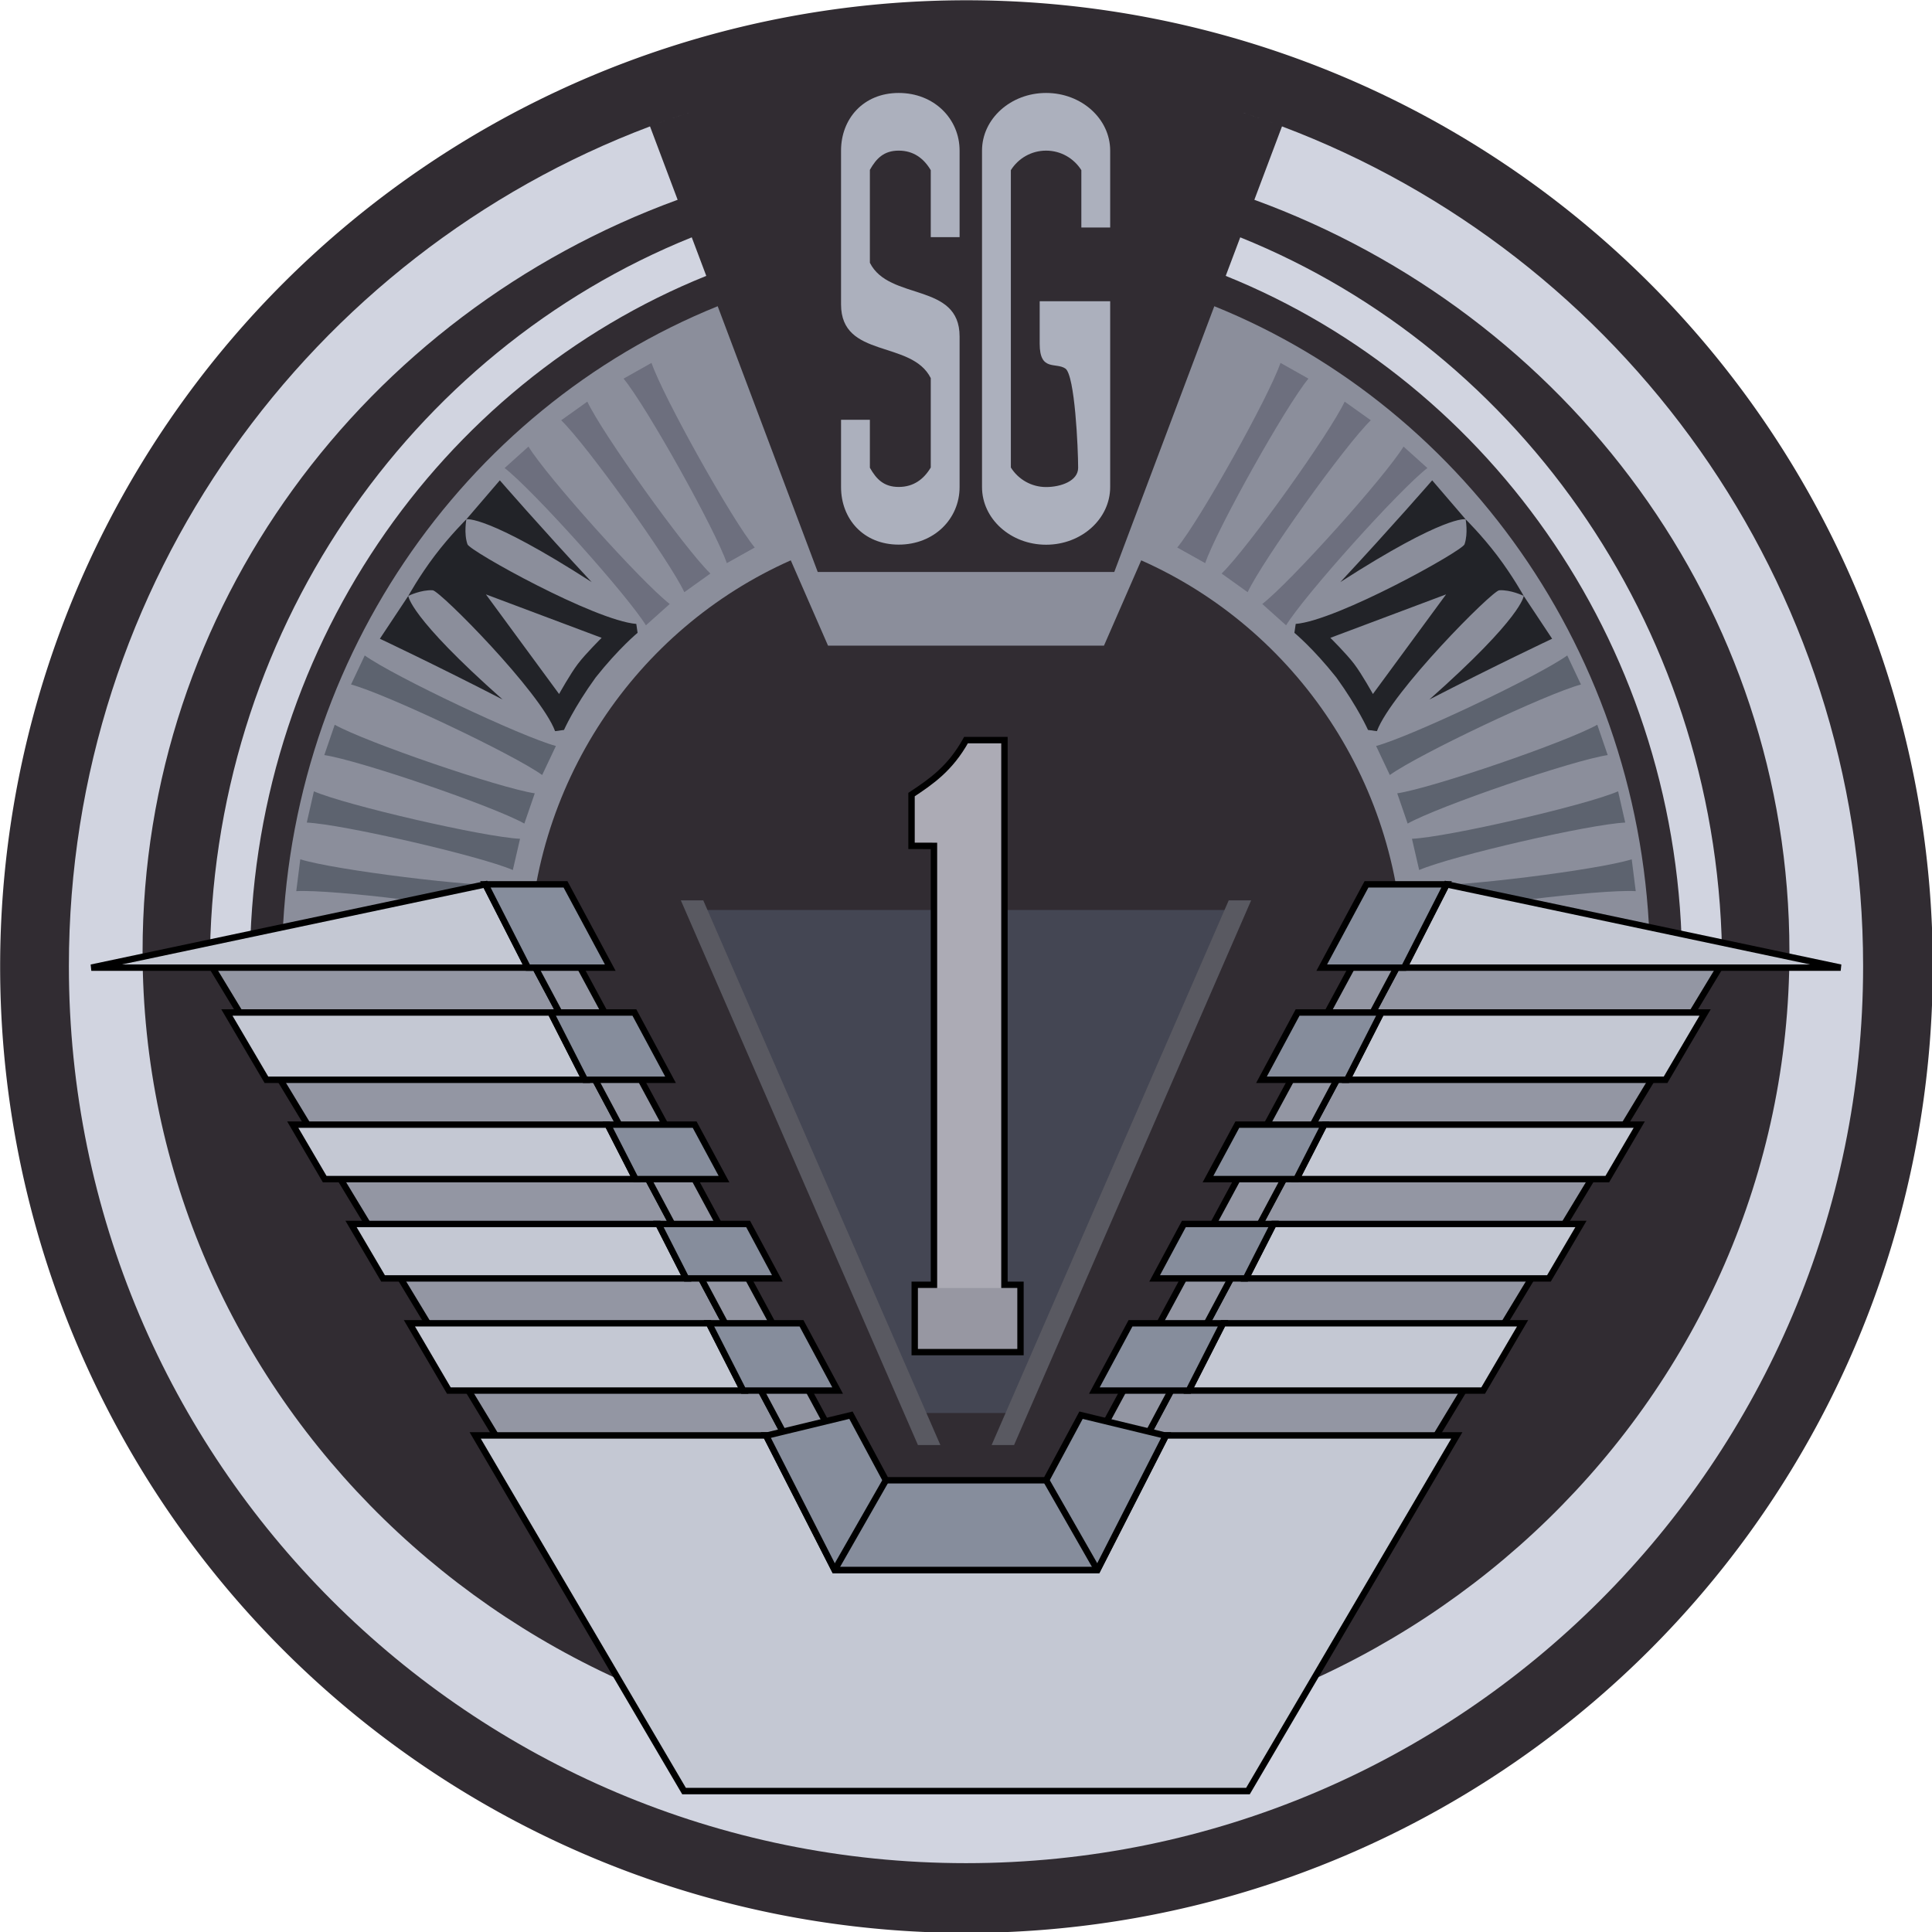
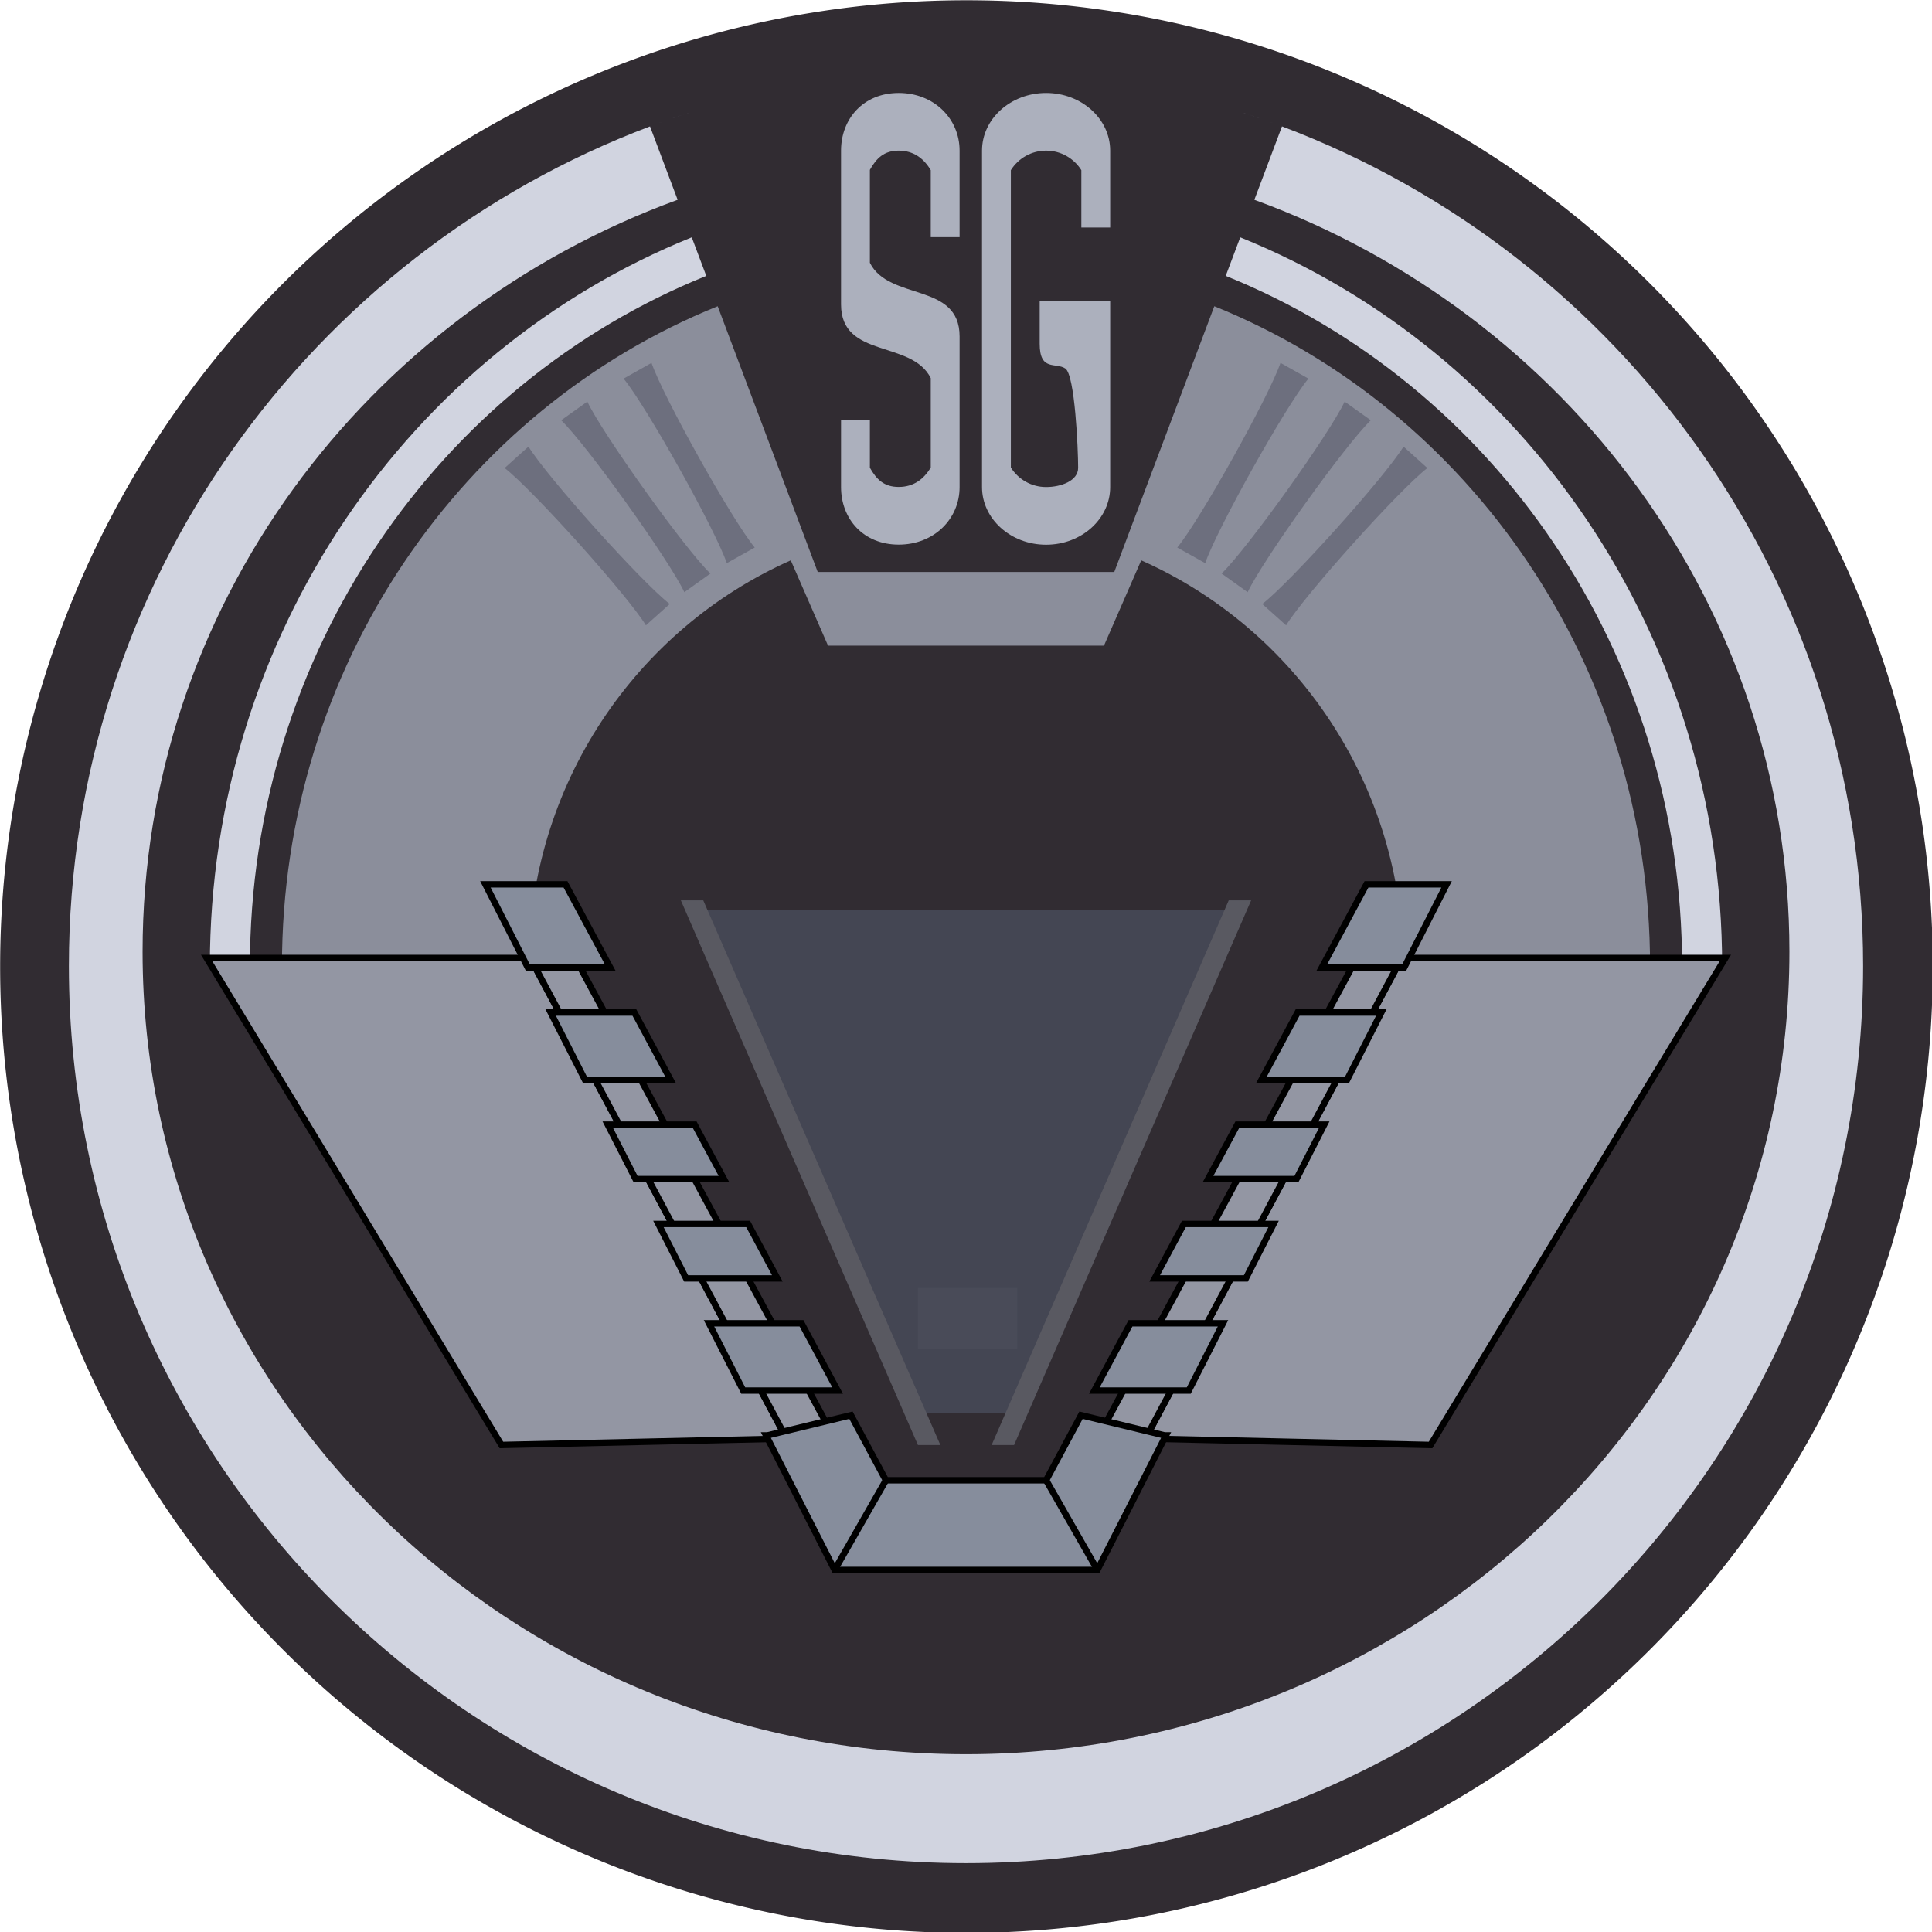
<svg xmlns="http://www.w3.org/2000/svg" version="1.0" width="603" height="603" id="svg2">
  <defs id="defs4" />
  <g transform="translate(-58.5,-163.362)" id="layer1">
    <g id="g3732">
      <path d="M 630,472.362 A 260,260 0 1 1 110,472.362 A 260,260 0 1 1 630,472.362 z" transform="matrix(1.16,0,0,1.16,-69.058,-82.896)" id="path2498" style="fill:#312c32;fill-opacity:1;stroke:none;stroke-width:0.25;stroke-linecap:butt;stroke-miterlimit:4;stroke-dasharray:none;stroke-opacity:1" />
      <path d="M 282.5,258.938 C 202.936,291.076 146.5,371.184 146.5,464.875 L 223.5,464.875 C 223.5,408.282 257.168,359.609 305.312,338.25 L 316.937,364.875 L 403.062,364.875 L 414.687,338.25 C 462.832,359.609 496.5,408.282 496.5,464.875 L 573.5,464.875 C 573.5,371.184 517.064,291.076 437.5,258.938 L 412.594,325.094 L 412.531,325.25 L 408.594,335.719 L 406.281,341.875 L 361.5,341.875 L 360.5,341.875 L 359.5,341.875 L 358.5,341.875 L 313.719,341.875 L 311.406,335.719 L 307.406,325.094 L 282.5,258.938 z" id="path2455" style="fill:#8b8e9b;fill-opacity:1;stroke:none;stroke-width:0.25;stroke-linecap:butt;stroke-miterlimit:4;stroke-dasharray:none;stroke-opacity:1" />
      <path d="M 273.594,198.5 C 271.553,199.162 269.52,199.855 267.5,200.562 C 269.537,199.845 271.577,199.167 273.594,198.5 z M 267.5,200.562 C 265.444,201.283 263.409,202.046 261.375,202.812 C 263.431,202.039 265.463,201.28 267.5,200.562 z M 261.375,202.812 C 155.439,242.736 80,345.029 80,464.875 C 80,619.435 205.44,744.875 360,744.875 C 514.56,744.875 640,619.435 640,464.875 C 640,345.029 564.561,242.736 458.625,202.812 L 450,225.719 C 547.516,261.296 617,352.958 617,460.375 C 617,598.651 501.864,710.875 360,710.875 C 218.136,710.875 103,598.651 103,460.375 C 103,352.958 172.484,261.296 270,225.719 L 261.375,202.812 z M 458.625,202.812 C 456.591,202.046 454.556,201.283 452.5,200.562 C 454.537,201.28 456.569,202.039 458.625,202.812 z M 452.5,200.562 C 450.48,199.855 448.447,199.162 446.406,198.5 C 448.423,199.167 450.463,199.845 452.5,200.562 z M 274.406,237.438 C 186.41,272.896 124,361.397 124,464.875 L 136.5,464.875 C 136.5,366.876 195.598,283.052 278.938,249.469 L 274.406,237.438 z M 445.594,237.438 L 441.062,249.469 C 524.402,283.052 583.5,366.876 583.5,464.875 L 596,464.875 C 596,361.397 533.59,272.896 445.594,237.438 z" id="path2474" style="fill:#d1d4e0;fill-opacity:1;stroke:none;stroke-width:0.25;stroke-linecap:butt;stroke-miterlimit:4;stroke-dasharray:none;stroke-opacity:1" />
      <path d="M 276,447.375 L 345,604.375 L 360,604.375 L 375,604.375 L 444,447.375 L 360,447.375 L 276,447.375 z" id="path3437" style="opacity:1;fill:#444653;fill-opacity:1;stroke:none;stroke-width:2;stroke-linecap:butt;stroke-miterlimit:4;stroke-dasharray:none;stroke-opacity:1" />
-       <path d="M 360,394.362 C 355,403.362 349,407.362 343,411.362 L 343,427.362 L 350,427.375 L 350,564.362 L 344,564.362 L 344,585.362 L 377,585.362 L 377,564.362 L 372,564.362 L 372,394.362 L 360,394.362 z" id="path3460" style="opacity:1;fill:#acabb5;fill-opacity:1;stroke:#000000;stroke-width:2;stroke-linecap:butt;stroke-miterlimit:4;stroke-opacity:1" />
      <path d="M 271,444.375 L 345,614.375 L 352,614.375 L 278,444.375 L 271,444.375 z M 442,444.375 L 368,614.375 L 375,614.375 L 449,444.375 L 442,444.375 z" id="path3442" style="opacity:1;fill:#595961;fill-opacity:1;stroke:none;stroke-width:2;stroke-linecap:butt;stroke-miterlimit:4;stroke-dasharray:none;stroke-opacity:1" />
      <path d="M 339,192.375 C 327.96,192.375 321,200.439 321,210.375 L 321,217.375 L 321,258.375 C 321,275.375 343,269.375 349,281.375 L 349,309.281 C 346.829,312.928 343.632,315.344 339,315.344 C 334.395,315.344 332.031,312.955 330,309.344 L 330,294.375 L 321,294.375 L 321,309.375 L 321,315.375 C 321,325.311 327.96,333.344 339,333.344 C 350.04,333.344 358,325.311 358,315.375 L 358,309.375 L 358,308.375 L 358,268.375 C 358,251.375 336,257.375 330,245.375 L 330,216.375 C 332.03,212.769 334.399,210.375 339,210.375 C 343.638,210.375 346.829,212.814 349,216.469 L 349,237.375 L 358,237.375 L 358,217.375 L 358,216.375 L 358,210.375 C 358,200.439 350.04,192.375 339,192.375 z M 385,192.375 C 373.96,192.375 365,200.439 365,210.375 L 365,217.375 L 365,308.375 L 365,309.375 L 365,315.375 C 365,325.311 373.96,333.375 385,333.375 C 396.04,333.375 405,325.311 405,315.375 L 405,309.375 L 405,308.375 L 405,257.375 L 404,257.375 L 383,257.375 L 383,270.656 C 383,279.363 388,276.375 391,278.375 C 394,280.375 395,303.456 395,309.375 C 395,313.456 389.637,315.375 385,315.375 C 380.363,315.375 376.3,312.937 374,309.281 L 374,216.469 C 376.3,212.811 380.361,210.375 385,210.375 C 389.639,210.375 393.7,212.811 396,216.469 L 396,234.375 L 405,234.375 L 405,216.375 L 405,210.375 C 405,200.439 396.04,192.375 385,192.375 z" id="path3476" style="opacity:1;fill:#acb0bd;fill-opacity:1;stroke:none;stroke-width:2;stroke-linecap:butt;stroke-miterlimit:4;stroke-dasharray:none;stroke-opacity:1" />
-       <path d="M 214.5,313.281 L 204.062,325.438 C 204.062,325.438 210.255,323.876 243.156,345.031 C 227.236,327.956 214.5,313.281 214.5,313.281 z M 204.062,325.438 C 204.062,325.438 199.018,330.404 194.188,336.781 C 189.357,343.159 185.938,349.344 185.938,349.344 C 185.938,349.344 189.963,347.377 193.562,347.594 C 195.795,347.728 227.207,379.341 231.75,391.562 L 234.531,391.188 C 234.531,391.188 237.574,384.273 244.406,374.812 C 251.662,365.672 257.5,360.875 257.5,360.875 L 257.094,358.094 C 244.099,357.033 205.141,335.362 204.406,333.25 C 203.222,329.844 204.062,325.438 204.062,325.438 z M 185.938,349.344 L 177.062,362.719 C 177.062,362.719 194.625,370.99 215.375,381.688 C 186.096,355.75 185.938,349.344 185.938,349.344 z M 505.5,313.281 C 505.5,313.281 492.764,327.956 476.844,345.031 C 509.745,323.876 515.938,325.438 515.938,325.438 L 505.5,313.281 z M 515.938,325.438 C 515.938,325.438 516.778,329.844 515.594,333.25 C 514.859,335.362 475.901,357.033 462.906,358.094 L 462.5,360.875 C 462.5,360.875 468.338,365.672 475.594,374.812 C 482.426,384.273 485.469,391.188 485.469,391.188 L 488.25,391.562 C 492.793,379.341 524.206,347.728 526.438,347.594 C 530.037,347.377 534.062,349.344 534.062,349.344 C 534.062,349.344 530.643,343.159 525.812,336.781 C 520.982,330.404 515.938,325.438 515.938,325.438 z M 534.062,349.344 C 534.062,349.344 533.904,355.75 504.625,381.688 C 525.375,370.99 542.937,362.719 542.938,362.719 L 534.062,349.344 z M 210.156,348.875 L 246.281,362.438 C 246.281,362.438 241.259,367.405 238.844,370.594 C 236.429,373.782 233,379.969 233,379.969 L 210.156,348.875 z M 509.844,348.875 L 487,379.969 C 487,379.969 483.571,373.782 481.156,370.594 C 478.741,367.405 473.719,362.438 473.719,362.438 L 509.844,348.875 z" id="path3562" style="opacity:1;fill:#222328;fill-opacity:1;stroke:none;stroke-width:2;stroke-linecap:butt;stroke-miterlimit:4;stroke-dasharray:none;stroke-opacity:1" />
      <path d="M 261.844,276.625 L 253.125,281.531 C 260.24,290.155 281.72,328.548 285.344,339.125 L 294.062,334.25 C 286.948,325.626 265.468,287.202 261.844,276.625 z M 458.156,276.625 C 454.532,287.202 433.052,325.626 425.938,334.25 L 434.656,339.125 C 438.28,328.548 459.76,290.155 466.875,281.531 L 458.156,276.625 z M 241.812,288.719 L 233.656,294.531 C 241.687,302.31 267.316,338.08 272.094,348.188 L 280.219,342.375 C 272.188,334.596 246.591,298.827 241.812,288.719 z M 478.188,288.719 C 473.409,298.827 447.812,334.596 439.781,342.375 L 447.906,348.188 C 452.684,338.08 478.313,302.31 486.344,294.531 L 478.188,288.719 z M 223.438,302.75 L 216,309.438 C 224.837,316.287 254.234,349.01 260.094,358.531 L 267.531,351.875 C 258.695,345.025 229.297,312.272 223.438,302.75 z M 496.562,302.75 C 490.703,312.272 461.305,345.025 452.469,351.875 L 459.906,358.531 C 465.766,349.01 495.163,316.287 504,309.438 L 496.562,302.75 z" id="path3566" style="opacity:1;fill:#6d6f7e;fill-opacity:1;stroke:none;stroke-width:2;stroke-linecap:butt;stroke-miterlimit:4;stroke-dasharray:none;stroke-opacity:1" />
-       <path d="M 172.344,367.938 L 168.062,377 C 178.86,379.901 218.634,398.734 227.719,405.25 L 232,396.188 C 221.203,393.286 181.429,374.454 172.344,367.938 z M 547.656,367.938 C 538.571,374.454 498.797,393.286 488,396.188 L 492.281,405.25 C 501.366,398.734 541.14,379.901 551.938,377 L 547.656,367.938 z M 162.969,389.562 L 159.719,399.031 C 170.773,400.704 212.398,414.949 222.156,420.406 L 225.406,410.969 C 214.352,409.296 172.727,395.02 162.969,389.562 z M 557.031,389.562 C 547.273,395.02 505.648,409.296 494.594,410.969 L 497.844,420.406 C 507.602,414.949 549.227,400.704 560.281,399.031 L 557.031,389.562 z M 156.469,410.344 L 154.25,420.094 C 165.418,420.614 208.292,430.488 218.562,434.906 L 220.812,425.156 C 209.644,424.636 166.739,414.762 156.469,410.344 z M 563.531,410.344 C 553.261,414.762 510.356,424.636 499.188,425.156 L 501.438,434.906 C 511.708,430.488 554.582,420.614 565.75,420.094 L 563.531,410.344 z M 152.219,431.562 L 150.969,441.5 C 162.131,440.868 205.798,446.256 216.469,449.594 L 217.719,439.688 C 206.556,440.319 162.889,434.901 152.219,431.562 z M 567.781,431.562 C 557.111,434.901 513.444,440.319 502.281,439.688 L 503.531,449.594 C 514.202,446.256 557.869,440.868 569.031,441.5 L 567.781,431.562 z" id="path3572" style="opacity:1;fill:#5d636f;fill-opacity:1;stroke:none;stroke-width:2;stroke-linecap:butt;stroke-miterlimit:4;stroke-dasharray:none;stroke-opacity:1" />
      <g id="g3416" style="fill:#9396a3;fill-opacity:1">
        <g id="g3376" style="fill:#9396a3;fill-opacity:1">
          <path d="M 224,462.362 L 304,612.362 L 215,614.362 L 123,462.362 L 224,462.362 z" id="path3350" style="opacity:1;fill:#9396a3;fill-opacity:1;stroke:#000000;stroke-width:2;stroke-linecap:butt;stroke-miterlimit:4;stroke-dasharray:none;stroke-opacity:1" />
          <path d="M 304,612.362 L 319,612.362 L 238,462.362 L 224,462.362 L 304,612.362 z" id="path3352" style="opacity:1;fill:#9396a3;fill-opacity:1;stroke:#000000;stroke-width:2;stroke-linecap:butt;stroke-miterlimit:4;stroke-dasharray:none;stroke-opacity:1" />
        </g>
        <g transform="matrix(-1,0,0,1,720,0)" id="g3402" style="fill:#9396a3;fill-opacity:1">
          <path d="M 224,462.362 L 304,612.362 L 215,614.362 L 123,462.362 L 224,462.362 z" id="path3404" style="opacity:1;fill:#9396a3;fill-opacity:1;stroke:#000000;stroke-width:2;stroke-linecap:butt;stroke-miterlimit:4;stroke-dasharray:none;stroke-opacity:1" />
          <path d="M 304,612.362 L 319,612.362 L 238,462.362 L 224,462.362 L 304,612.362 z" id="path3406" style="opacity:1;fill:#9396a3;fill-opacity:1;stroke:#000000;stroke-width:2;stroke-linecap:butt;stroke-miterlimit:4;stroke-dasharray:none;stroke-opacity:1" />
        </g>
      </g>
-       <path d="M 210,439.375 L 87,465.375 L 118.969,465.375 L 121.094,465.375 L 223.25,465.375 L 210,439.375 z M 510,439.375 L 496.75,465.375 L 598.906,465.375 L 601.031,465.375 L 633,465.375 L 510,439.375 z M 129.312,479.375 L 141.656,500.375 L 241.062,500.375 L 230.375,479.375 L 129.312,479.375 z M 489.625,479.375 L 478.938,500.375 L 578.344,500.375 L 590.688,479.375 L 489.625,479.375 z M 149.875,514.375 L 159.844,531.375 L 256.875,531.375 L 248.188,514.375 L 149.875,514.375 z M 471.812,514.375 L 463.125,531.375 L 560.156,531.375 L 570.125,514.375 L 471.812,514.375 z M 168.062,545.375 L 178.062,562.375 L 272.656,562.375 L 264,545.375 L 168.062,545.375 z M 456,545.375 L 447.344,562.375 L 541.938,562.375 L 551.938,545.375 L 456,545.375 z M 186.281,576.375 L 198.594,597.375 L 290.469,597.375 L 279.781,576.375 L 186.281,576.375 z M 440.219,576.375 L 429.531,597.375 L 521.406,597.375 L 533.719,576.375 L 440.219,576.375 z M 206.812,611.375 L 272,722.375 L 360,722.375 L 448,722.375 L 513.188,611.375 L 422.406,611.375 L 401,653.375 L 360,653.375 L 319,653.375 L 297.594,611.375 L 206.812,611.375 z" id="path3305" style="fill:#c4c8d3;fill-opacity:1;stroke:#000000;stroke-width:2;stroke-linecap:butt;stroke-miterlimit:4;stroke-dasharray:none;stroke-opacity:1" />
      <path d="M 210,439.375 L 223.25,465.375 L 248.969,465.375 L 235,439.375 L 210,439.375 z M 485,439.375 L 471.031,465.375 L 496.75,465.375 L 510,439.375 L 485,439.375 z M 230.375,479.375 L 241.062,500.375 L 267.781,500.375 L 256.5,479.375 L 230.375,479.375 z M 463.5,479.375 L 452.219,500.375 L 478.938,500.375 L 489.625,479.375 L 463.5,479.375 z M 248.188,514.375 L 256.875,531.375 L 284.469,531.375 L 275.312,514.375 L 248.188,514.375 z M 444.688,514.375 L 435.531,531.375 L 463.125,531.375 L 471.812,514.375 L 444.688,514.375 z M 264,545.375 L 272.656,562.375 L 301.125,562.375 L 292,545.375 L 264,545.375 z M 428,545.375 L 418.875,562.375 L 447.344,562.375 L 456,545.375 L 428,545.375 z M 279.781,576.375 L 290.469,597.375 L 319.938,597.375 L 308.656,576.375 L 279.781,576.375 z M 411.344,576.375 L 400.062,597.375 L 429.531,597.375 L 440.219,576.375 L 411.344,576.375 z M 324.094,605.062 L 298,611.375 L 297.594,611.375 L 319,653.375 L 360,653.375 L 401,653.375 L 422.406,611.375 L 422,611.375 L 395.906,605.062 L 385,625.375 L 360,625.375 L 335,625.375 L 324.094,605.062 z" id="path3320" style="fill:#868d9c;fill-opacity:1;stroke:#000000;stroke-width:2;stroke-linecap:butt;stroke-miterlimit:4;stroke-dasharray:none;stroke-opacity:1" />
      <path d="M 385,625.344 L 401,653.344 L 385,625.344 z M 335,625.375 L 319,653.375 L 335,625.375 z" id="path3342" style="fill:#a1a3b2;fill-opacity:1;stroke:#000000;stroke-width:2;stroke-linecap:butt;stroke-miterlimit:4;stroke-dasharray:none;stroke-opacity:1" />
      <rect width="31" height="19" x="345" y="565.362" id="rect3628" style="opacity:0.25;fill:#5a5f6b;fill-opacity:1;stroke:none;stroke-width:2;stroke-linecap:butt;stroke-miterlimit:4;stroke-dasharray:none;stroke-opacity:1" />
    </g>
  </g>
</svg>